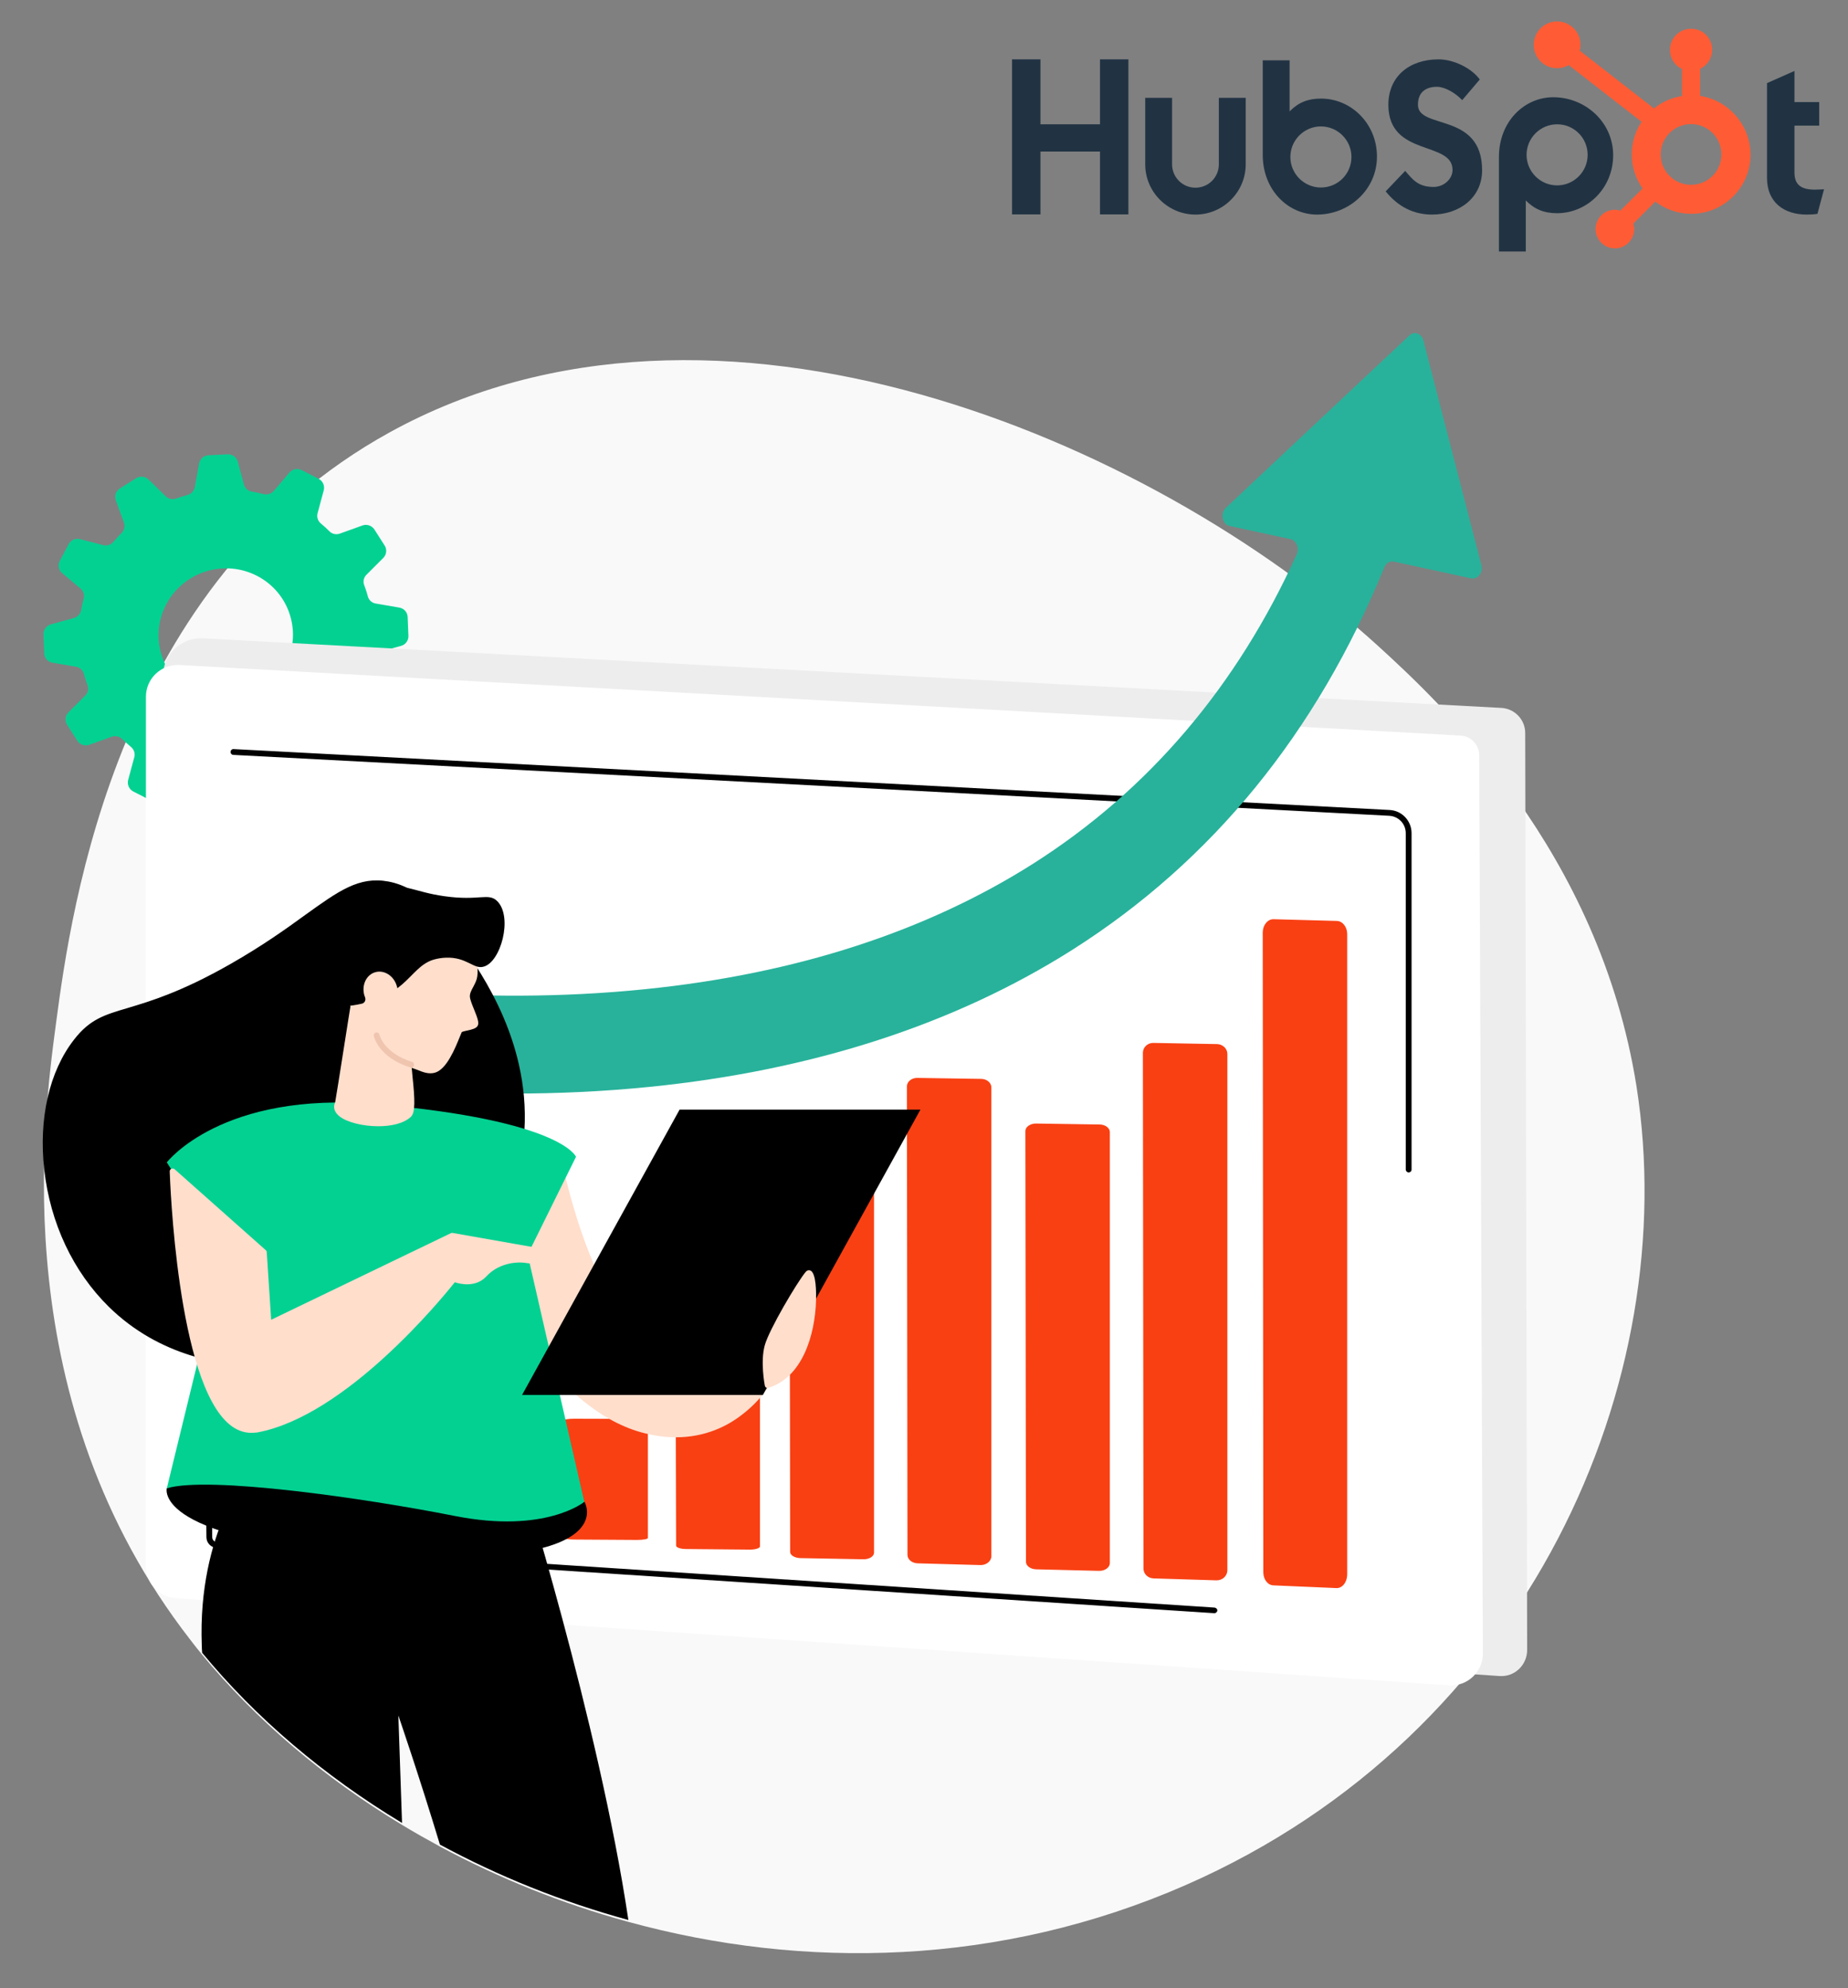
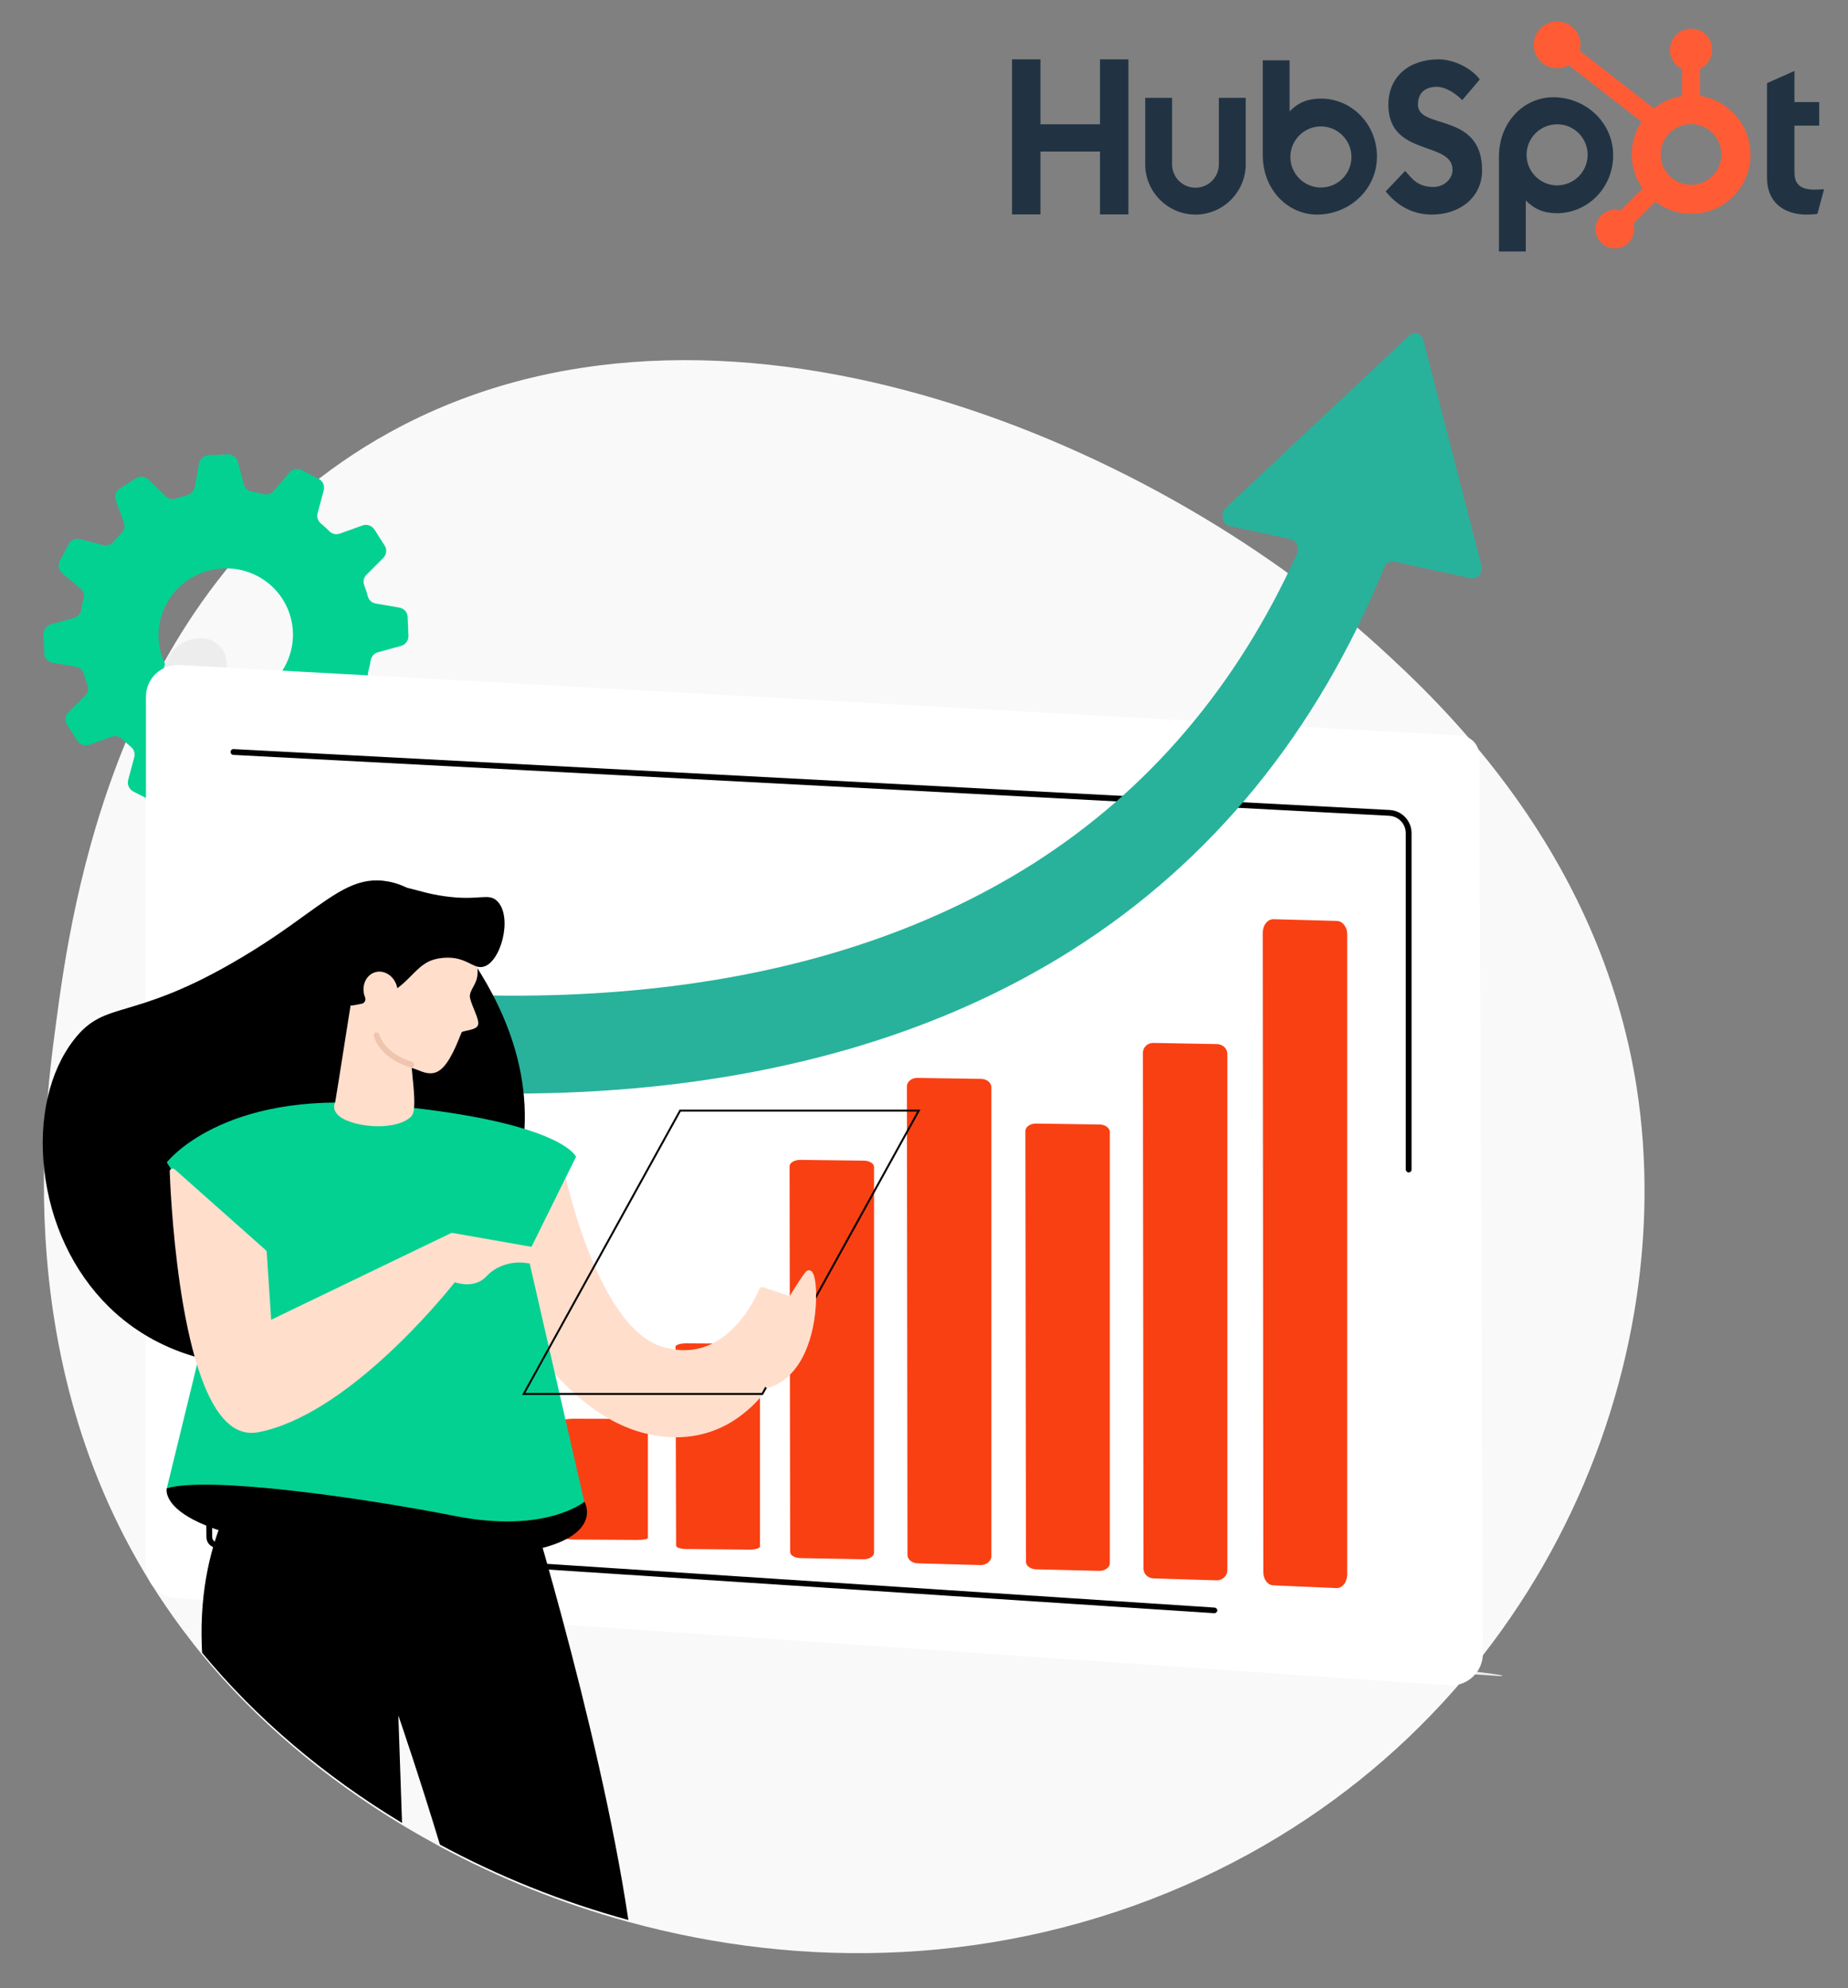
<svg xmlns="http://www.w3.org/2000/svg" version="1.1" id="Warstwa_1" x="0px" y="0px" viewBox="0 0 956.1 1028.4" style="enable-background:new 0 0 956.1 1028.4;" xml:space="preserve">
  <rect x="0" y="0" width="956.1" height="1028.4" fill="#808080" stroke="none" />
  <style type="text/css">
	.st0{fill:#F9F9F9;}
	.st1{fill:#03D192;}
	.st2{fill:#EDEDED;}
	.st3{fill:#FFFFFF;}
	.st4{fill:#F94013;}
	.st5{fill:#28B29B;}
	.st6{fill:#FFDECC;}
	.st7{fill:#EFC5AF;}
	.st8{fill:#213343;}
	.st9{fill:#FF5C35;}
</style>
  <g id="Background">
</g>
  <g id="Text">
</g>
  <g>
    <path class="st0" d="M613.3,975.2c-96,42-197.6,43.8-288.1,19c-34.4-9.4-67.3-22.7-97.6-39c-6.6-3.6-13.2-7.3-19.6-11.2   c-40.5-24.4-75.8-54.5-103.4-88c-2.1-2.5-4.1-5.1-6.1-7.7C3,725.5,22.1,580.8,29,529.2c8-60.6,31.8-228,172.7-305.6   c168.2-92.6,393.4,3.6,510.9,110.2c33.5,30.5,114.8,106.5,134.1,228.3C870.4,713.4,792.3,896.8,613.3,975.2z" />
  </g>
  <g>
    <path class="st1" d="M27.1,342.8l12.2,2.1c2,0.3,3.6,1.8,4.1,3.7c0.5,2,1.2,4,1.9,5.9s0.2,3.9-1.2,5.3l-8.7,8.7   c-1.7,1.7-2,4.4-0.7,6.4l5.3,8.3c1.3,2,3.9,2.9,6.1,2.1l11.7-4.2c1.9-0.7,4-0.2,5.4,1.2c1.5,1.4,3,2.8,4.6,4.1   c1.5,1.3,2.2,3.3,1.7,5.2l-3.2,11.9c-0.6,2.3,0.5,4.8,2.6,5.9l8.8,4.5c2.2,1.1,4.8,0.6,6.4-1.3l8-9.4c1.3-1.5,3.3-2.2,5.3-1.7   s4,0.9,6.1,1.3c2,0.3,3.6,1.8,4.1,3.7l3.2,11.8c0.6,2.3,2.8,3.9,5.2,3.8l9.9-0.5c2.4-0.1,4.5-1.9,4.9-4.3l2.2-12.1   c0.4-2,1.8-3.6,3.7-4.1c2-0.6,4-1.2,6-1.9c1.9-0.7,4-0.2,5.4,1.2l8.8,8.6c1.7,1.7,4.4,2,6.5,0.7l8.4-5.3c2.1-1.3,2.9-3.8,2.1-6.1   l-4.2-11.5c-0.7-1.9-0.2-4,1.2-5.4c1.5-1.5,2.9-3,4.2-4.6c1.3-1.5,3.3-2.1,5.3-1.7l12,3.1c2.4,0.6,4.8-0.5,5.9-2.6l4.6-8.7   c1.1-2.1,0.6-4.8-1.3-6.3l-9.4-7.9c-1.5-1.3-2.2-3.3-1.7-5.2c0.5-2,1-4,1.3-6c0.4-2,1.8-3.6,3.8-4.1l11.9-3.3   c2.3-0.6,3.9-2.8,3.8-5.2l-0.4-9.8c-0.1-2.4-1.9-4.4-4.3-4.8l-12.2-2.1c-2-0.3-3.6-1.8-4.1-3.7c-0.5-2-1.2-4-1.9-5.9   s-0.2-3.9,1.2-5.3l8.7-8.7c1.7-1.7,2-4.4,0.7-6.4l-5.3-8.3c-1.3-2-3.9-2.9-6.1-2.1l-11.7,4.2c-1.9,0.7-4,0.3-5.4-1.1   c-1.5-1.5-3-2.9-4.6-4.2c-1.5-1.3-2.1-3.3-1.6-5.2l3.2-11.9c0.6-2.3-0.5-4.8-2.6-5.9l-8.8-4.5c-2.2-1.1-4.8-0.6-6.4,1.3l-8,9.4   c-1.3,1.5-3.3,2.2-5.3,1.7s-4-0.9-6.1-1.3c-2-0.3-3.6-1.8-4.1-3.7l-3.2-11.8c-0.6-2.3-2.8-3.9-5.2-3.8l-9.9,0.5   c-2.4,0.1-4.5,1.9-4.9,4.3l-2.2,12.1c-0.4,2-1.8,3.6-3.7,4.1c-2,0.6-4,1.2-6,1.9c-1.9,0.7-4,0.2-5.4-1.2l-8.8-8.6   c-1.7-1.7-4.4-2-6.5-0.7l-8.4,5.3c-2.1,1.3-2.9,3.8-2.1,6.1l4.2,11.5c0.7,1.9,0.2,4-1.2,5.4c-1.5,1.5-2.9,3-4.2,4.6   c-1.3,1.5-3.4,2.2-5.3,1.7l-12-3.1c-2.4-0.6-4.8,0.5-5.9,2.6l-4.6,8.7c-1.1,2.1-0.6,4.8,1.3,6.3l9.4,7.9c1.5,1.3,2.2,3.3,1.7,5.2   c-0.5,2-1,4-1.3,6c-0.4,2-1.8,3.5-3.8,4.1L26.3,323c-2.3,0.6-3.9,2.8-3.8,5.2l0.4,9.8C22.9,340.4,24.7,342.4,27.1,342.8z    M106.5,295.6c18.3-5.7,37.8,4.3,43.5,22.5s-4.6,37.5-22.9,43.3c-18.3,5.7-37.8-4.3-43.5-22.5C77.9,320.7,88.1,301.4,106.5,295.6z" />
  </g>
  <g>
    <g>
-       <path class="st2" d="M775.7,867L86.5,820.2L84.3,350c-0.1-11.3,9.4-20.4,20.7-19.8l671.8,36c6.9,0.4,12.3,6.1,12.3,13l1,474.1    C790.2,861.3,783.6,867.6,775.7,867z" />
+       <path class="st2" d="M775.7,867L86.5,820.2L84.3,350c-0.1-11.3,9.4-20.4,20.7-19.8c6.9,0.4,12.3,6.1,12.3,13l1,474.1    C790.2,861.3,783.6,867.6,775.7,867z" />
      <path class="st3" d="M749.6,871.8L90.8,826.7c-8.6-0.6-15.3-7.8-15.3-16.4V360.4c0-9.4,7.9-16.9,17.4-16.4l662.7,36.5    c5.5,0.3,9.7,4.8,9.7,10.3l1.9,464.6C767.2,864.9,759.1,872.5,749.6,871.8z" />
    </g>
    <g>
      <path class="st4" d="M691.3,821.5l-32.5-1.4c-2.9-0.1-5.2-3.1-5.2-6.8l-0.3-330.9c0-3.8,2.5-6.9,5.5-6.9l32.9,0.9    c2.9,0.1,5.3,3.1,5.3,6.8v331.4C696.9,818.6,694.4,821.7,691.3,821.5z" />
      <path class="st4" d="M629.3,817.5l-32.5-1c-2.9-0.1-5.2-2.3-5.2-5.1l-0.3-266.8c0-2.9,2.5-5.2,5.5-5.1l32.9,0.6    c2.9,0.1,5.3,2.3,5.3,5.1v267.2C634.9,815.3,632.4,817.6,629.3,817.5z" />
      <path class="st4" d="M568.5,812.6l-32.5-0.8c-2.9-0.1-5.2-1.8-5.2-3.9l-0.3-222.8c0-2.2,2.5-3.9,5.5-3.9l32.9,0.5    c2.9,0,5.3,1.8,5.3,3.9v223.1C574.1,810.9,571.6,812.7,568.5,812.6z" />
      <path class="st4" d="M507.2,809.6l-32.5-0.9c-2.9-0.1-5.2-2-5.2-4.4L469.2,562c0-2.5,2.5-4.5,5.5-4.4l32.9,0.5    c2.9,0,5.3,2,5.3,4.4v242.6C512.8,807.7,510.2,809.7,507.2,809.6z" />
      <path class="st4" d="M446.5,806.6L414,806c-2.9-0.1-5.2-1.5-5.2-3.2l-0.3-199.5c0-1.8,2.5-3.3,5.5-3.3l32.9,0.4    c2.9,0,5.3,1.5,5.3,3.2v199.7C452.1,805.2,449.6,806.7,446.5,806.6z" />
      <path class="st4" d="M387.5,801.6l-32.5-0.3c-2.9,0-5.2-0.8-5.2-1.7l-0.3-103c0-0.9,2.5-1.7,5.5-1.7l32.9,0.2    c2.9,0,5.3,0.8,5.3,1.7V800C393.1,800.9,390.6,801.7,387.5,801.6z" />
      <path class="st4" d="M329.5,796.6l-32.5-0.2c-2.9,0-5.2-0.5-5.2-1l-0.3-60.5c0-0.6,2.5-1,5.5-1l32.9,0.1c2.9,0,5.3,0.4,5.3,1v60.6    C335.1,796.2,332.6,796.6,329.5,796.6z" />
      <path class="st4" d="M272.5,791.6l-32.5-0.2c-2.9,0-5.2-0.5-5.2-1l-0.3-60.5c0-0.6,2.5-1,5.5-1l32.9,0.1c2.9,0,5.3,0.4,5.3,1v60.6    C278.1,791.2,275.6,791.7,272.5,791.6z" />
    </g>
    <g>
      <path d="M728.8,606.5c-0.8,0-1.5-0.7-1.5-1.5V431c0-4.8-3.7-8.7-8.5-9l-598.1-31.5c-0.8,0-1.5-0.8-1.4-1.6c0-0.8,0.8-1.5,1.6-1.4    l598,31.5c6.4,0.3,11.4,5.6,11.4,12v174C730.3,605.9,729.6,606.5,728.8,606.5z" />
      <path d="M628.3,834.5C628.2,834.5,628.2,834.5,628.3,834.5L112,800.7c-2.9-0.2-5.2-2.6-5.2-5.5l-2-212.2c0-0.8,0.7-1.5,1.5-1.5    s1.5,0.7,1.5,1.5l2,212.2c0,1.3,1.1,2.5,2.4,2.6l516.2,33.8c0.8,0.1,1.5,0.8,1.4,1.6C629.7,833.9,629,834.5,628.3,834.5z" />
    </g>
    <path class="st5" d="M766.4,292.3l-30-116.2c-0.9-3.6-4.7-5-7.2-2.6l-95,89.2c-3,2.9-1.8,8.6,2,9.4l31.5,6.8c3,0.7,4.6,4.6,3.2,7.8   c-30.9,68.3-76.6,122-136.1,159.9c-55.4,35.2-123,57.2-201,65.1c-87.8,9-169.3-2-215.7-10.8c-2.8-0.5-5.3,2-5.3,5.3v40.5   c0,2.6,1.6,4.9,3.8,5.3c35.7,6.6,88.2,13.7,148.4,13.7c22.9,0,46.8-1,71.4-3.5c84-8.5,157.5-32.3,218.3-70.8   C627,445.6,681.3,379,716.2,293.5c0.9-2.2,2.9-3.4,4.9-3l40.1,8.7C764.6,299.8,767.4,296.1,766.4,292.3z" />
  </g>
  <g>
    <g>
      <path d="M145.8,706c-8.3,0.5-54.6,3.5-89.1-30.3c-38.9-38.1-43.9-104.3-18-137.5c15.9-20.4,28.5-9.3,80.6-38.9    c45.9-26,58-47.1,81.6-42.7c18.3,3.4,29.1,19.6,40.8,37c10,14.9,36.8,54.9,27.5,105.3C258.2,657.6,203.4,702.4,145.8,706z" />
      <path d="M137.1,706.8c-21.6,0-54.5-5-80.8-30.8c-18.4-18.1-30.3-43.2-33.4-70.9c-3-26.4,2.6-50.9,15.4-67.3    c8.2-10.6,15.7-12.8,27.9-16.4c11.6-3.5,27.5-8.2,52.8-22.6c16.7-9.5,29-18.3,38.9-25.5c17.4-12.5,27.9-20.1,43-17.3    c18.5,3.5,29.5,19.9,41.1,37.2c10.1,15.1,36.9,55.1,27.6,105.6c-5.2,28.1-20.9,54.6-44.3,74.5c-22.9,19.5-51.1,31.3-79.5,33.1l0,0    C143.2,706.7,140.2,706.8,137.1,706.8z M194.7,456.5c-11.8,0-21.5,7-36.3,17.7c-9.9,7.1-22.2,16-39,25.5    C94,514.1,78,518.9,66.3,522.4c-12,3.6-19.3,5.7-27.3,16.1c-12.6,16.2-18.1,40.4-15.2,66.6c3.1,27.4,14.9,52.4,33.2,70.3    c29.9,29.3,68.4,31.5,88.8,30.2c59.5-3.8,112.3-49.7,122.8-106.8c9.3-50.2-17.4-89.9-27.4-104.9c-11.5-17.2-22.4-33.4-40.5-36.8    C198.6,456.7,196.6,456.5,194.7,456.5z" />
    </g>
    <path d="M86.3,769.8c0,0-8.2,28.1,114.2,35c122.4,6.8,101.9-27.9,101.9-27.9l-128.5-37.4L86.3,769.8z" />
    <g>
      <path d="M227.6,954.2c-10.6-35.1-21.5-66.8-21.5-66.8L208,943c-40.5-24.4-75.8-54.5-103.4-88c-0.1-1.4-0.2-2.7-0.2-3.9    c-2.2-59.1,25.2-90.5,25.2-90.5s14.5,5.1,51.3,0.2s87.2-2.7,87.2-2.7s41.7,132.4,57,235.1C290.7,983.8,257.9,970.6,227.6,954.2z" />
    </g>
    <g>
      <g>
        <path class="st3" d="M257.5,662.7c0,0,28.3,63.7,74.5,76.7s78.3-26.3,78.1-66.9l-15.7-5.2c0,0-16.1,41.6-52,30.8     s-52.6-95.4-52.6-95.4L257.5,662.7z" />
        <path class="st6" d="M349.7,743.5c-5.6,0-11.6-0.8-18.1-2.6c-46.3-13.1-74.3-74.9-75.5-77.5c-0.2-0.4-0.2-0.9,0-1.3l32.3-60.1     c0.3-0.6,0.9-0.9,1.5-0.8c0.6,0.1,1.1,0.6,1.2,1.2c0.2,0.8,16.9,83.9,51.6,94.3c14.3,4.3,27,0.7,37.9-10.9     c8.2-8.7,12.3-18.9,12.3-19c0.3-0.7,1.1-1.1,1.9-0.9l15.7,5.2c0.6,0.2,1,0.8,1,1.4c0.1,23.5-10.4,46.3-27.6,59.3     C376.4,737.7,364.9,743.5,349.7,743.5z" />
      </g>
      <path class="st1" d="M86.3,601.3c0,0,28.4-37.1,108.6-30.1c95.8,8.3,103.1,27.2,103.1,27.2L273,649l29.3,127.9c0,0-20,16.6-67,7.3    s-127.7-20.8-149-14.3l29.8-122L86.3,601.3z" />
      <g>
        <g>
-           <polygon points="394.4,721.1 271,721.1 351.9,574.5 475.3,574.5     " />
          <path d="M394.7,721.6H270.1L351.6,574h124.6L394.7,721.6z M271.8,720.6h122.3L474.5,575H352.2L271.8,720.6z" />
        </g>
      </g>
      <g>
        <path class="st3" d="M397.2,716.5c0,0-2.3-12.2,0-20.3s16.7-32.2,20.8-37.3C422.2,653.9,425.6,707.8,397.2,716.5z" />
        <path class="st6" d="M397.2,718c-0.3,0-0.5-0.1-0.8-0.2c-0.4-0.2-0.6-0.6-0.7-1c-0.1-0.5-2.4-12.6,0-21     c2.3-8.2,16.7-32.5,21.1-37.8c0.6-0.8,1.5-1.1,2.4-0.8c3.2,1.2,3.1,12.1,3,15.4c-0.5,18.4-7.3,40-24.6,45.3     C397.5,717.9,397.4,718,397.2,718z" />
      </g>
      <g>
        <path class="st3" d="M139,685l95-45.8l49.4,8.7c0,0-3.5,5.1-10.5,3.9c-7-1.2-16.3,0.8-22.2,7.3c-5.9,6.5-15.8,2.4-15.8,2.4     s-53.7,69.1-102,78C93.6,746.7,89.3,606,89.3,606l47.2,41.9L139,685z" />
        <path class="st6" d="M130,741.2c-3.9,0-7.7-1.4-11.1-4.2C91.5,714.9,88,610.4,87.8,606c0-0.6,0.3-1.2,0.9-1.4s1.2-0.2,1.6,0.2     l47.2,41.9c0.3,0.3,0.5,0.6,0.5,1l2.3,35l93-44.8c0.3-0.1,0.6-0.2,0.9-0.1l49.4,8.7c0.5,0.1,0.9,0.4,1.1,0.9s0.1,1-0.1,1.4     c-0.2,0.2-4.1,5.9-12,4.6c-6.3-1.1-15.2,0.6-20.9,6.8c-5.4,5.9-13.5,4.1-16.4,3.1c-6.6,8.3-56.3,69.2-102.2,77.7     C132.1,741.1,131,741.2,130,741.2z" />
      </g>
    </g>
    <g>
      <g>
        <path class="st3" d="M245.9,529.9c1.1-1.7-4-10.8-4.2-14.2c-0.2-3.3,2.4-6.1,3.5-9.6s-0.1-9.7-0.1-9.7     c-1.5-41.7-46.9-31.8-46.9-31.8c-10.4,3.2-16.6,14.9-18.6,22.7c-3.9,15.1,3.3,33.3,3.3,33.3c-0.3,0.7-7.8,49.5-8.1,50.1     c-4.7,9.1,26.9,15,36.9,5.9c3.4-3.1-0.9-25.8,0-25.8c3.7-0.1,8.3,3.9,13,2.7c6.9-1.8,12.1-19.2,13.1-20.5c0.5-0.6,2.1-1,3.8-1.3     C243.4,531.2,245.3,530.8,245.9,529.9z" />
        <path class="st6" d="M195.7,582.6c-7.9,0-16-2-19.9-5c-2.8-2.1-3.6-4.8-2.4-7.4c0.3-1.6,2.5-15.2,4.2-26.2     c2.7-17,3.4-21.8,3.7-23.3c-1.1-2.9-6.9-19.5-3.2-33.8c1.8-7.2,8.1-20.2,19.6-23.7h0.1c0.9-0.2,22.5-4.7,36.8,6.4     c7.5,5.8,11.5,14.8,11.9,26.7c0.2,0.9,1.2,6.8,0.1,10.3c-0.5,1.5-1.1,2.7-1.8,4c-1,1.8-1.8,3.4-1.7,5.1c0.1,1.2,1.1,3.9,2.1,6.3     c1.9,4.7,2.8,7.2,1.9,8.7l0,0c-0.8,1.3-2.7,1.8-5.3,2.4h-0.1c-0.9,0.2-2.3,0.5-2.8,0.8c-0.2,0.4-0.6,1.4-1,2.4     c-2.4,5.9-6.8,16.9-12.9,18.6c-3.2,0.9-6.2-0.3-8.9-1.4c-1.1-0.4-2.1-0.8-3.1-1.1c0.1,1.1,0.3,2.8,0.4,4.3     c1.3,12.2,1.5,18.8-0.8,21C208.9,581.2,202.4,582.6,195.7,582.6z M245.9,529.9L245.9,529.9L245.9,529.9z" />
      </g>
      <g>
        <path d="M257.3,466.2c-4.6-4.6-9.2,0-27.4-2.6c-15.1-2.1-19.4-6.4-30.9-4.5c-3.2,0.5-8.9,1.5-14.6,5.6     c-8.4,6.1-11.5,14.8-13.2,21.2c-3.2,12.5,0.8,27.2,2.6,32.7c0.4,1.4,1.8,2.2,3.2,2.1c3.8-0.3,7.2-0.8,10.2-1.5     c1.4-0.3,2.2-1.8,1.7-3.2c-0.1-0.4-0.3-0.8-0.4-1.1c-1.5-5.3,1-10.7,5.7-12c4.6-1.3,9.6,1.9,11.1,7.2c0.1,0.4,0.2,0.7,0.3,1.1     c6.7-5,10.1-10.8,16.2-13.8c0.7-0.4,4-1.8,8.9-2c10.7-0.4,14.3,6,19.3,4.7C259,498.1,265.5,474.5,257.3,466.2z" />
      </g>
      <path class="st7" d="M212.8,552.3c-0.1,0-0.3,0-0.5-0.1c-16.3-5.1-18.8-15.8-18.9-16.3c-0.2-0.8,0.3-1.6,1.1-1.8s1.6,0.3,1.8,1.1    c0.1,0.4,2.3,9.5,16.9,14.1c0.8,0.2,1.2,1.1,1,1.9C214,551.9,213.4,552.3,212.8,552.3z" />
    </g>
  </g>
  <g>
    <polygon class="st8" points="569.1,78.4 538.3,78.4 538.3,110.9 523.6,110.9 523.6,30.7 538.3,30.7 538.3,64.3 569.1,64.3    569.1,30.7 583.8,30.7 583.8,110.9 569.1,110.9  " />
    <path class="st8" d="M630.6,85c0,6.7-5.4,12.1-12.1,12.1c-6.7,0-12.1-5.4-12.1-12.1V50.6h-13.9V85c0,14.3,11.7,26,26,26   s26-11.7,26-26V50.6h-13.9V85z" />
    <path class="st8" d="M733.6,54.2c0-7,4.7-9.3,9.8-9.3c4.1,0,9.5,3.1,13.1,6.9l9.1-10.7c-4.5-6.1-13.8-10.4-21.3-10.4   c-15.1,0-26,8.8-26,23.5c0,27.1,33.2,18.5,33.2,33.7c0,4.7-4.5,8.8-9.8,8.8c-8.2,0-10.9-4-14.7-8.3L716.9,99c6.4,7.9,14.4,12,24,12   c14.3,0,25.9-8.9,25.9-22.9C766.8,57.8,733.6,67.2,733.6,54.2z" />
    <path class="st8" d="M938.9,98.1c-8.2,0-10.5-3.5-10.5-9V65h12.8V52.8h-12.8V36.7L914.2,43v49.1c0,12.5,8.7,18.9,20.5,18.9   c1.8,0,4.2-0.1,5.6-0.4l3.4-12.7C942.2,98,940.4,98.1,938.9,98.1z" />
    <path class="st8" d="M683.5,51c-6.9,0-11.7,2-16.3,6.6V31.2h-13.9v48.9c0,18.3,13.2,30.9,28.1,30.9c16.5,0,31-12.8,31-30   C712.4,64,699.1,51,683.5,51z M683.4,97c-8.7,0-15.8-7.1-15.8-15.8s7.1-15.8,15.8-15.8s15.8,7.1,15.8,15.8S692.2,97,683.4,97z" />
    <path class="st8" d="M834.6,80.3c0-17.2-14.5-30-31-30c-14.9,0-28.1,12.5-28.1,30.9v48.9h13.9v-26.4c4.6,4.6,9.4,6.6,16.3,6.6   C821.3,110.2,834.6,97.3,834.6,80.3z M821.4,80.1c0,8.7-7.1,15.8-15.8,15.8s-15.8-7.1-15.8-15.8s7.1-15.8,15.8-15.8   C814.4,64.3,821.4,71.4,821.4,80.1z" />
    <path class="st9" d="M879.6,49.6v-14c3.6-1.7,6.2-5.4,6.2-9.7v-0.3c0-5.9-4.8-10.7-10.7-10.7h-0.3c-5.9,0-10.8,4.8-10.8,10.7V26   c0,4.3,2.6,8,6.2,9.7v14c-5.4,0.8-10.4,3.1-14.5,6.4l-38.4-29.9c0.3-1,0.4-2,0.4-3c0-6.7-5.4-12.1-12.1-12.1   c-6.7,0-12.1,5.4-12.1,12.1s5.4,12.1,12.1,12.1c2.2,0,4.2-0.6,6-1.6L849.3,63c-3.2,4.8-5.1,10.7-5.1,16.9c0,6.5,2.1,12.6,5.6,17.6   L838.3,109c-0.9-0.3-1.9-0.5-2.8-0.5c-5.5,0-10,4.5-10,10s4.5,10,10,10s10-4.5,10-10c0-1-0.2-1.9-0.5-2.8l11.4-11.4   c5.2,3.9,11.6,6.3,18.6,6.3c16.9,0,30.7-13.7,30.7-30.7C905.5,64.6,894.3,51.9,879.6,49.6z M874.9,95.6c-8.7,0-15.7-7-15.7-15.7   s7-15.7,15.7-15.7s15.7,7,15.7,15.7C890.6,88.6,883.6,95.6,874.9,95.6z" />
  </g>
</svg>